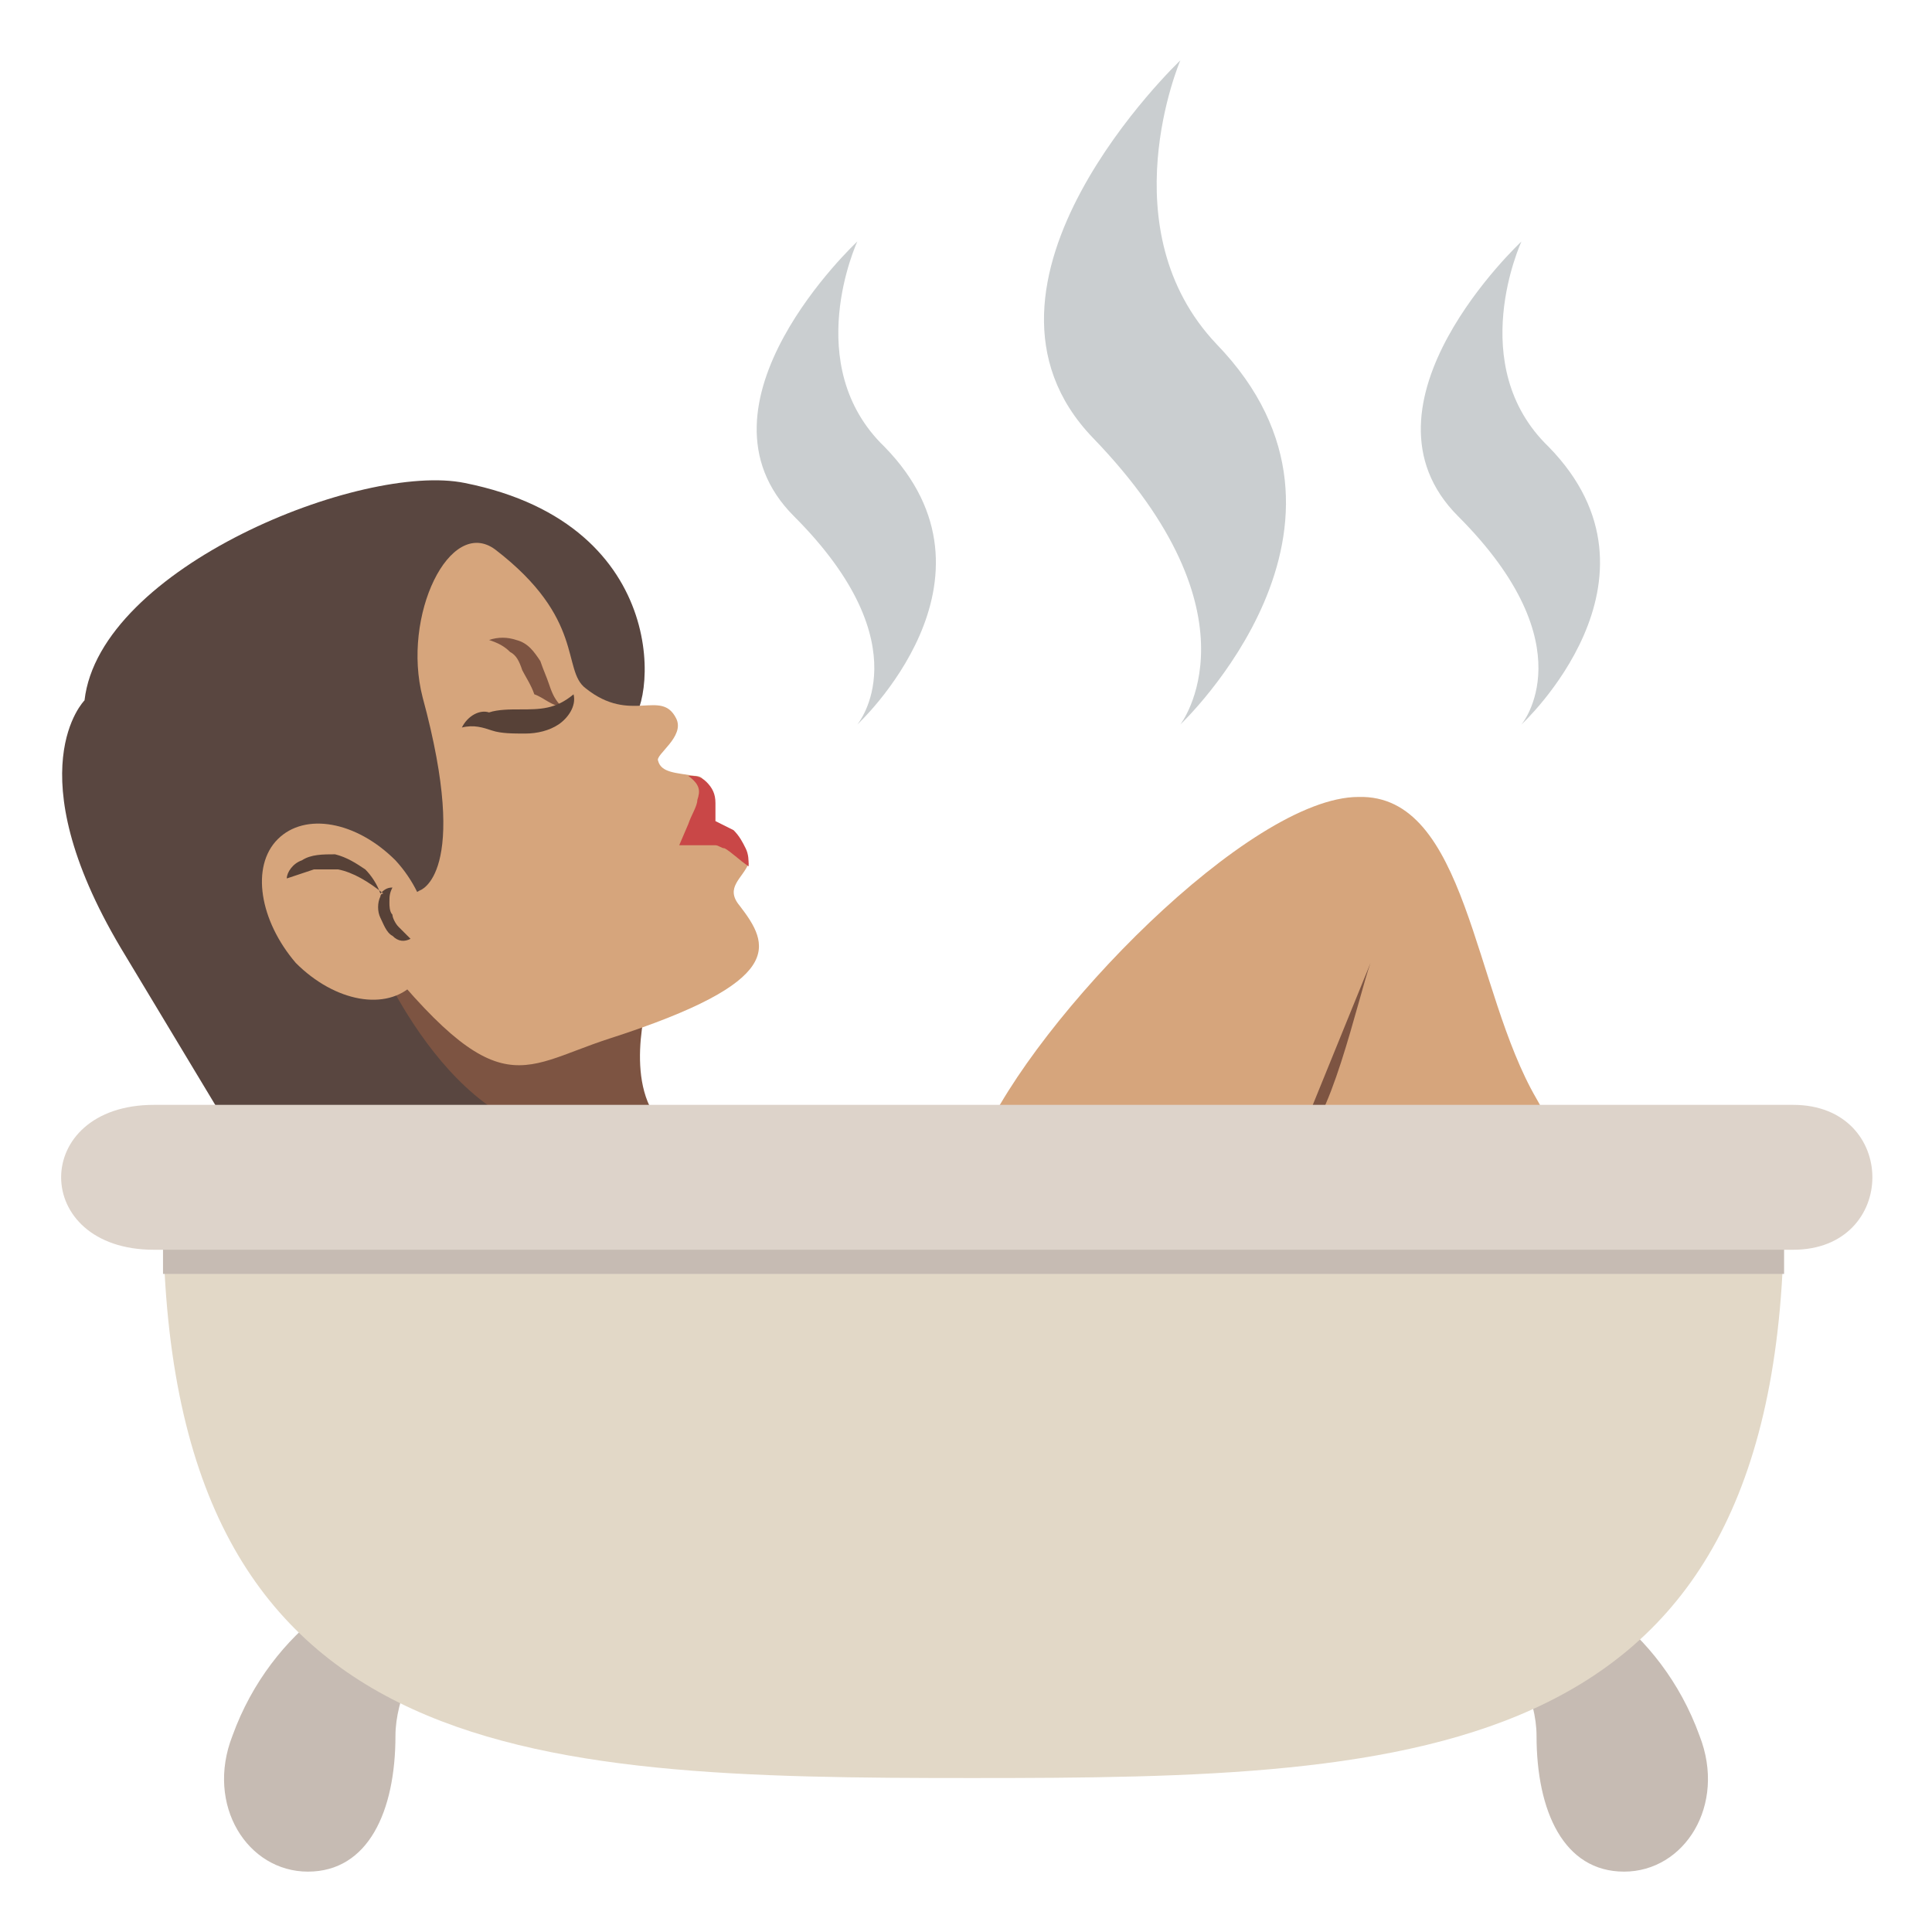
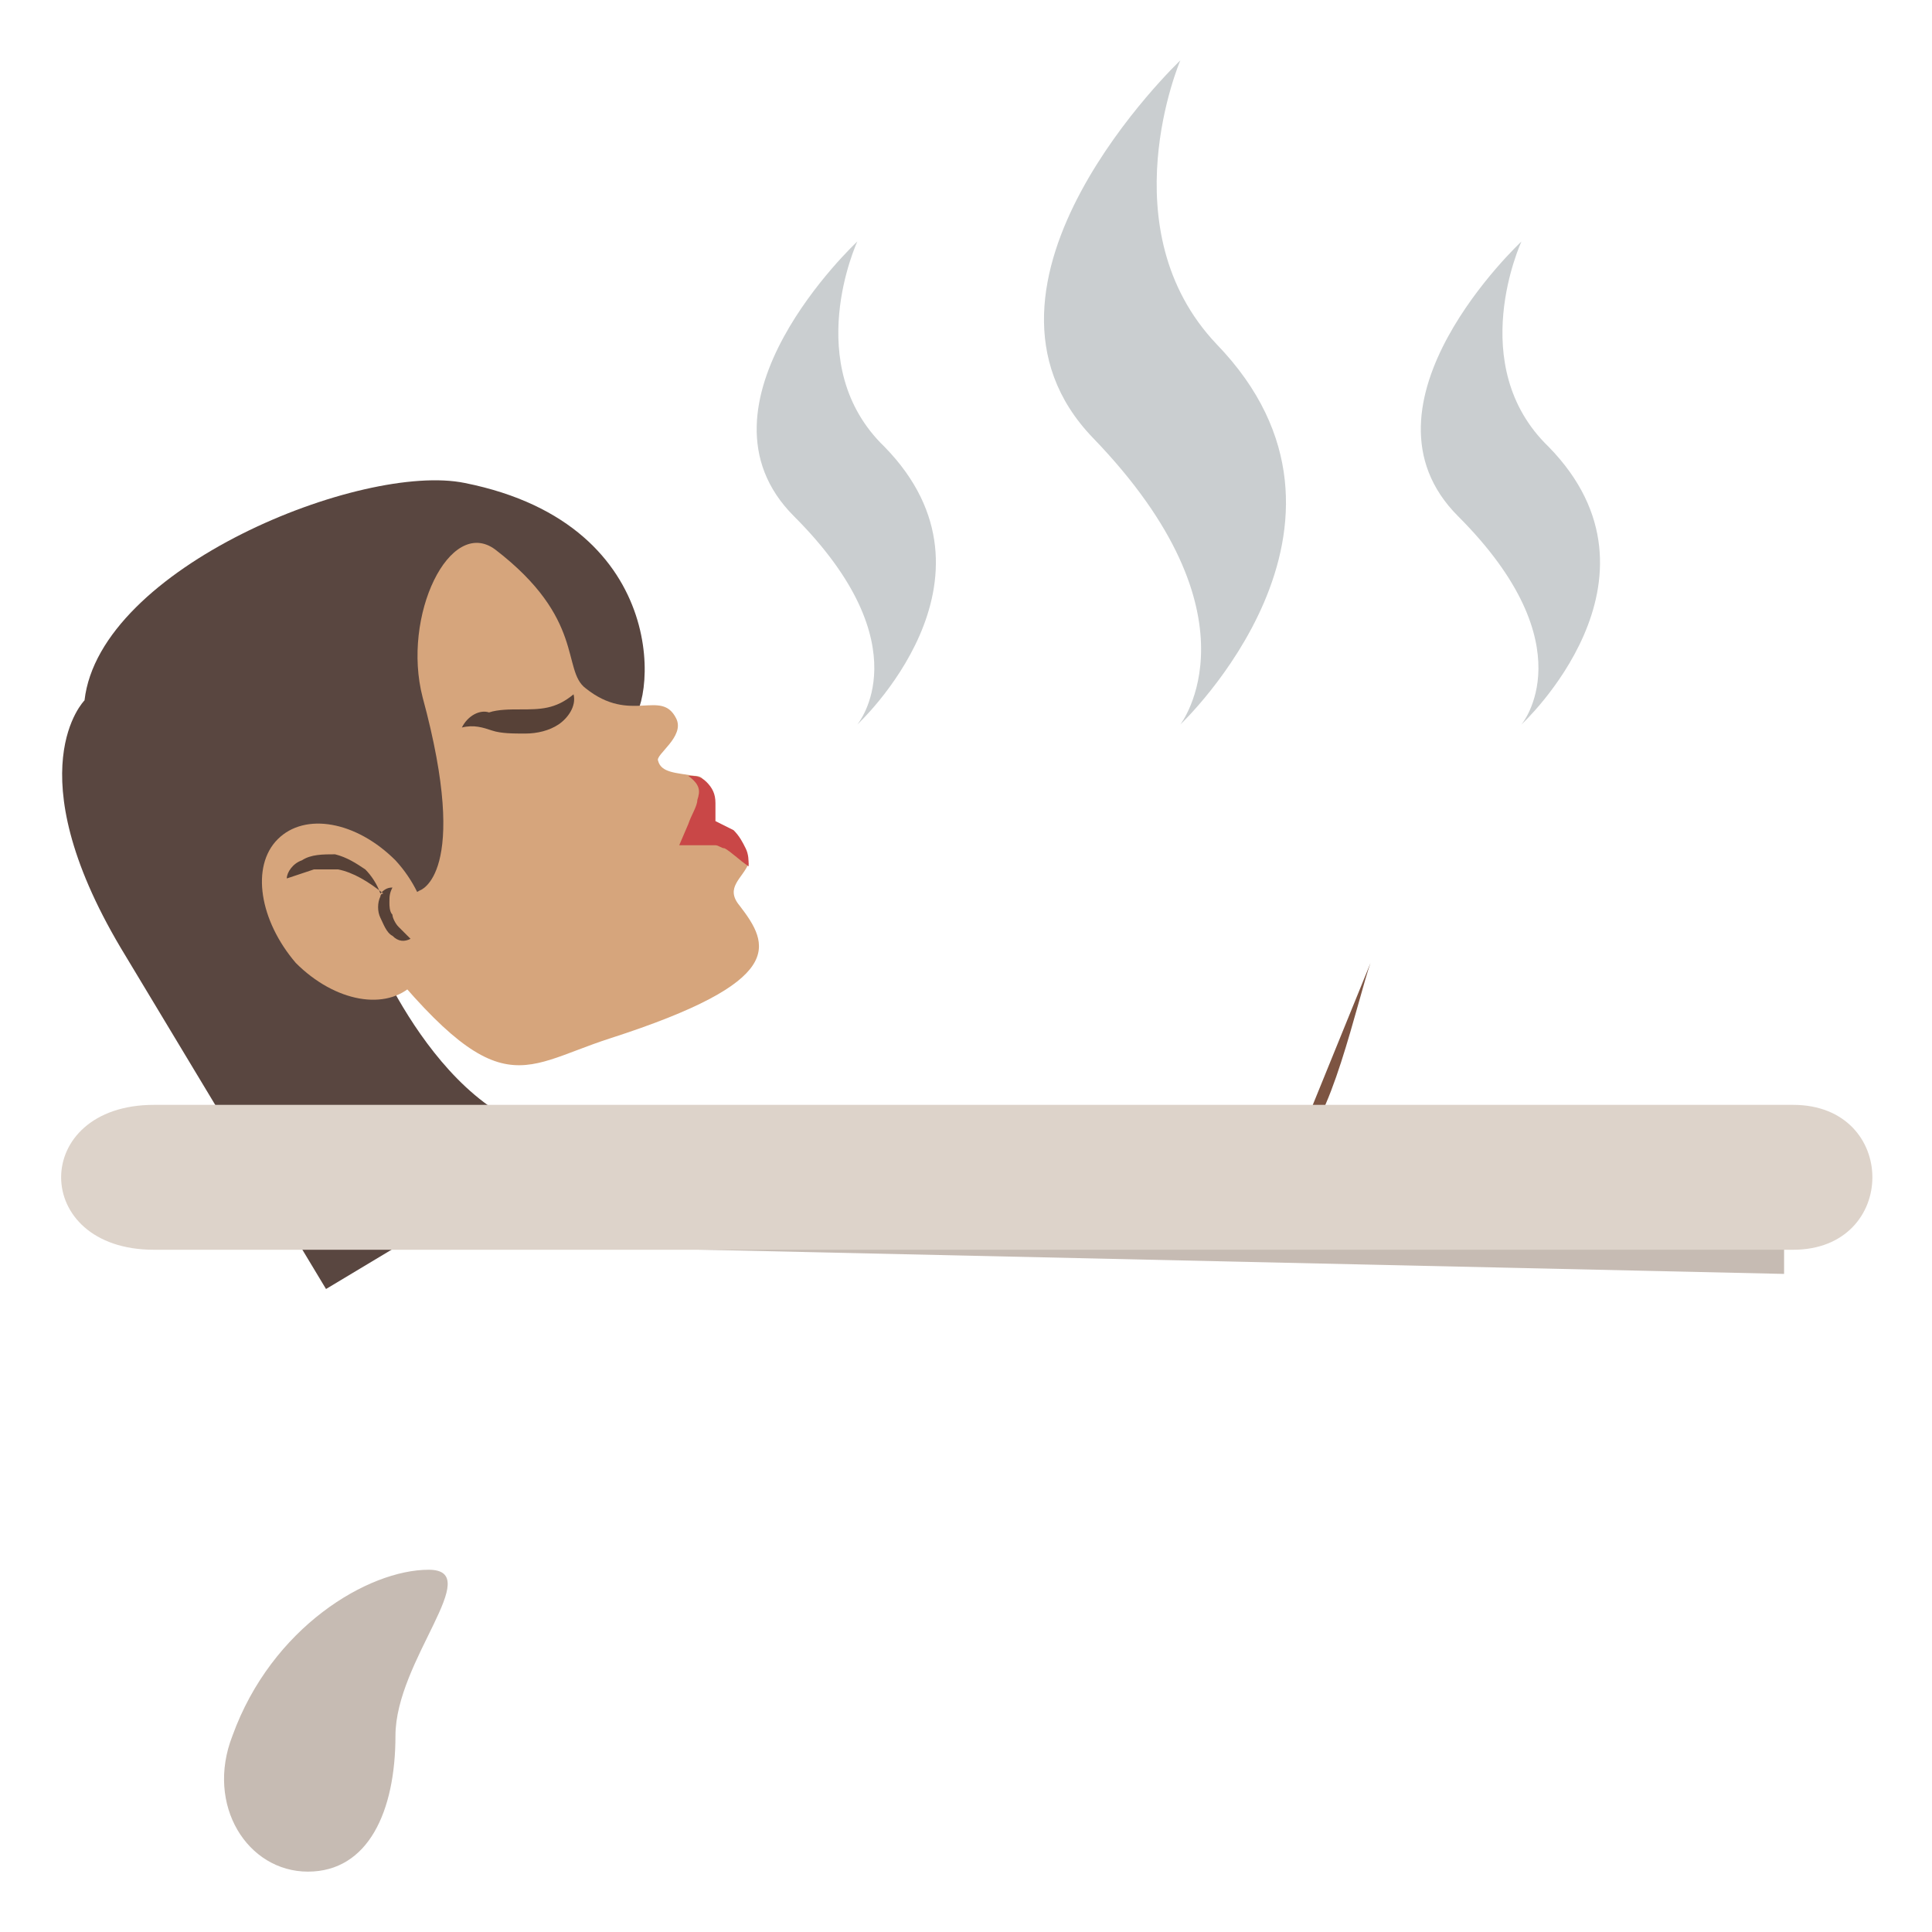
<svg xmlns="http://www.w3.org/2000/svg" viewBox="0 0 64 64" enable-background="new 0 0 64 64">
-   <path d="m50.9 36.4c2.2 3.7-4.2 6.6-7.8 6.6-3.6 0-12.4-1.3-10.6-5.2 1.8-4.1 8.9-11.4 12.5-11.4 3.6-.1 3.8 6.4 5.9 10" fill="#d6a57c" />
  <g fill="#7d5442">
    <path d="M45.4,31.9C45,33,44,37.6,43,37.8" />
-     <path d="m21.6 32.6l-11.8-.2c0 0 3.5 3.3 4.8 8l7-3.6c-.9-1.6 0-4.2 0-4.2" />
  </g>
  <path d="m4 31.4c-3.5-5.9-1.2-8.2-1.2-8.2.5-4.4 9.2-7.9 12.6-7.2 7 1.4 6.3 7.6 5.4 8l-8.5 7.3c0 0 2.6 6.6 7 6.3l-8.5 5.1-6.8-11.3" fill="#594640" />
  <path d="m20.2 34.4c-3.1 1-3.7 2.4-8.4-3.7l2.1-1.2c0 0 1.7-.5.1-6.4-.7-2.7.9-6 2.4-4.9 3 2.3 2.2 4 3 4.6 1.5 1.2 2.5 0 3 1 .3.6-.7 1.2-.6 1.4.1.4.6.4 1.2.5.7 0 0 .9.7 1.7.8.9 1.1 1.2 1.1 1.2-.2.5-.8.8-.3 1.4 1 1.3 1.6 2.5-4.3 4.4" fill="#d6a57c" />
-   <path d="m18.6 23.4c-.2-.2-.3-.4-.4-.7-.1-.3-.2-.5-.3-.8-.2-.3-.4-.6-.8-.7-.3-.1-.6-.1-.9 0 .3.1.5.2.7.4.2.1.3.3.4.6.1.2.3.5.4.8.3.1.6.4.9.4" fill="#7d5442" />
  <path d="m9.8 31.9c1.3 1.3 3 1.6 3.9.7.9-.9.6-2.8-.6-4.1-1.3-1.3-3-1.6-3.9-.7-.9.9-.6 2.7.6 4.1" fill="#d6a57c" />
  <path d="m10 28.5c.3-.2.7-.2 1.1-.2.4.1.7.3 1 .5.2.2.4.5.5.8.1-.1.2-.2.4-.2-.1.2-.1.3-.1.5 0 .1 0 .3.1.4 0 .1.1.3.2.4.1.1.2.2.4.4-.2.1-.4.1-.6-.1-.2-.1-.3-.4-.4-.6-.1-.2-.1-.5 0-.7 0 0 0-.1.1-.1-.5-.4-1-.7-1.5-.8-.3 0-.6 0-.8 0-.3.1-.6.2-.9.3 0-.2.2-.5.5-.6" fill="#574137" />
  <path d="m22.8 27.3c.1-.3.3-.6.3-.8.1-.3.1-.5-.3-.8.2 0 .4 0 .6.2.2.2.3.4.3.7 0 .2 0 .4 0 .6.2.1.4.2.6.3.2.2.3.4.4.6.1.2.1.4.1.6-.3-.2-.6-.5-.8-.6-.1 0-.2-.1-.3-.1-.1 0-.3 0-.4 0h-.8l.3-.7" fill="#c94747" />
  <path d="m15.3 24.1c.4-.1.7 0 1 .1.3.1.7.1 1.1.1.4 0 .8-.1 1.1-.3.3-.2.6-.6.5-1-.6.5-1.1.5-1.8.5-.3 0-.7 0-1 .1-.3-.1-.7.1-.9.5" fill="#574137" />
  <g fill="#c6bbb3">
    <path d="m13.1 57.5c0 2.5-.9 4.5-2.9 4.5-2 0-3.4-2.2-2.5-4.5 1.3-3.6 4.5-5.5 6.5-5.5 1.9 0-1.1 3-1.1 5.5" />
-     <path d="m50.9 57.5c0 2.5.9 4.5 2.9 4.5s3.4-2.2 2.5-4.5c-1.3-3.6-4.5-5.5-6.5-5.5-1.9 0 1.1 3 1.1 5.5" />
  </g>
-   <path d="m59.1 40.1c0 18.4-12 18.8-26.9 18.8s-26.8-.4-26.8-18.8h53.7" fill="#e2d8c7" />
-   <path fill="#c6bbb3" d="m5.4 41h53.7v1.2h-53.7z" />
+   <path fill="#c6bbb3" d="m5.4 41h53.7v1.2z" />
  <path d="m59.4 41.4h-54.3c-4.1 0-4.1-4.8 0-4.8h54.3c3.5 0 3.5 4.8 0 4.8" fill="#ddd3ca" />
  <g opacity=".6" fill="#a6aeb0">
    <path d="m40.3 11.4c-3.6-3.8-1.2-9.4-1.2-9.4s-7.8 7.4-2.9 12.5c5.7 5.9 2.9 9.5 2.9 9.5s7-6.6 1.2-12.6" />
    <path d="m29.3 14.8c-2.8-2.7-.9-6.8-.9-6.8s-5.8 5.4-2.1 9.1c4.3 4.3 2.1 6.9 2.1 6.9s5.2-4.8.9-9.2" />
    <path d="m51.3 14.8c-2.8-2.7-.9-6.8-.9-6.8s-5.8 5.4-2.1 9.1c4.3 4.3 2.1 6.9 2.1 6.9s5.2-4.8.9-9.2" />
  </g>
</svg>